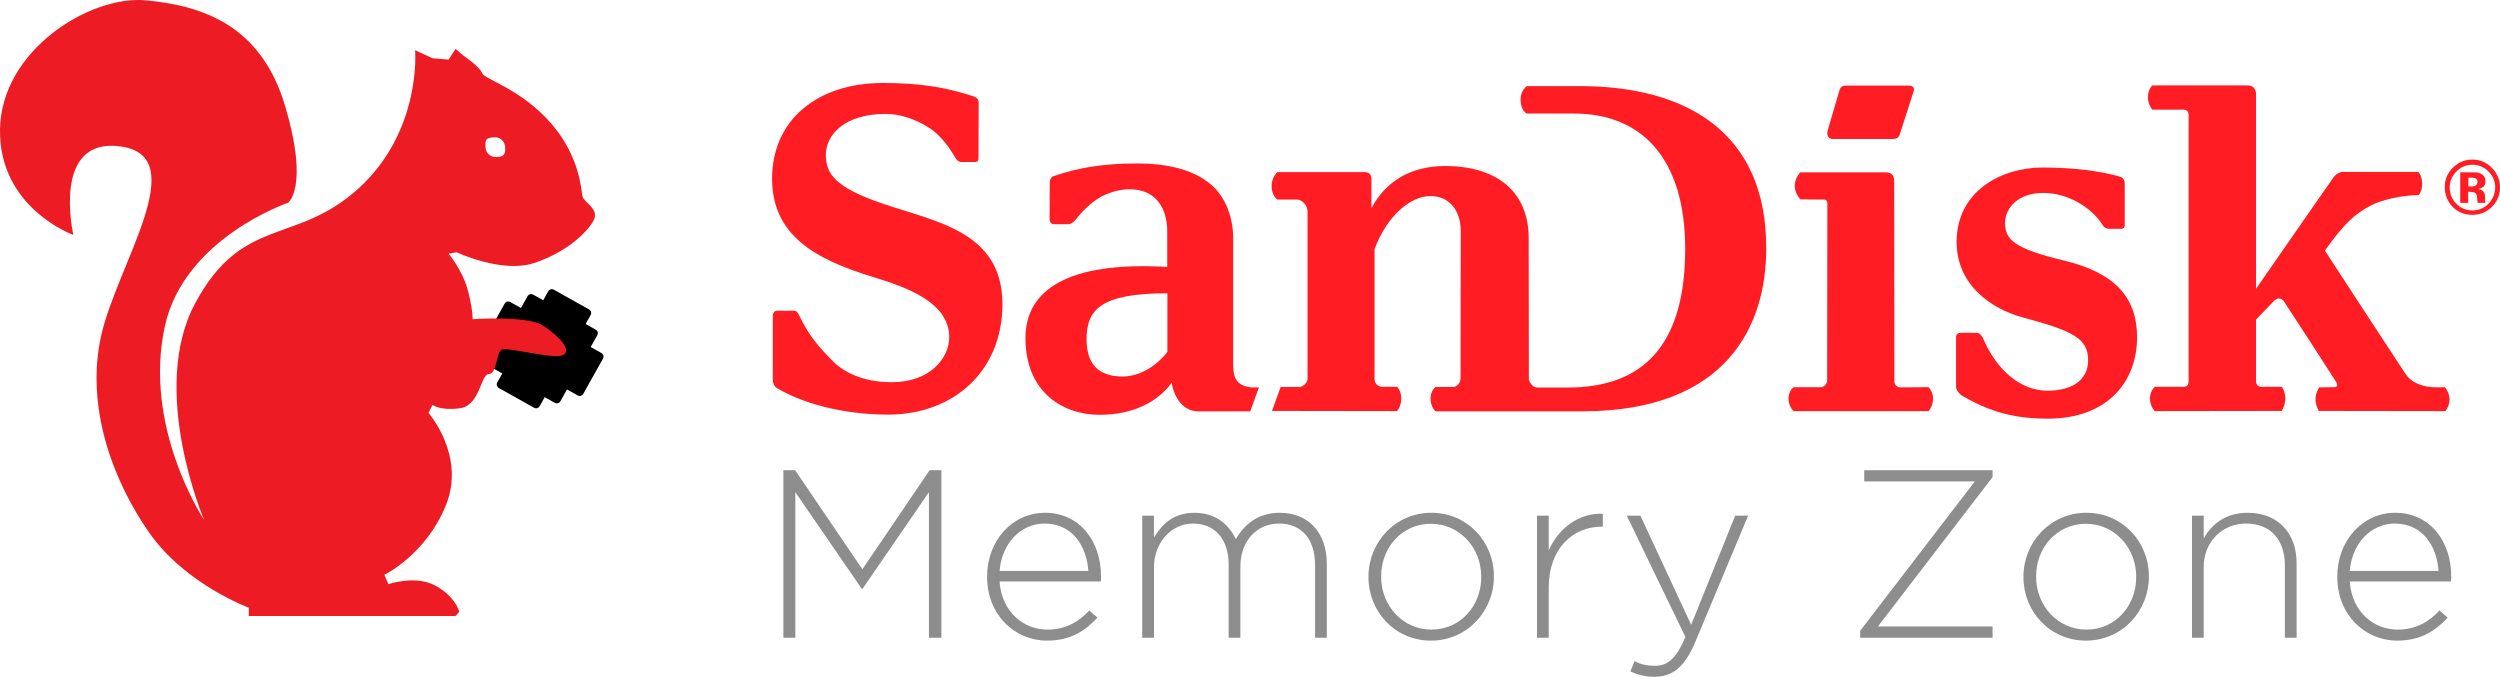
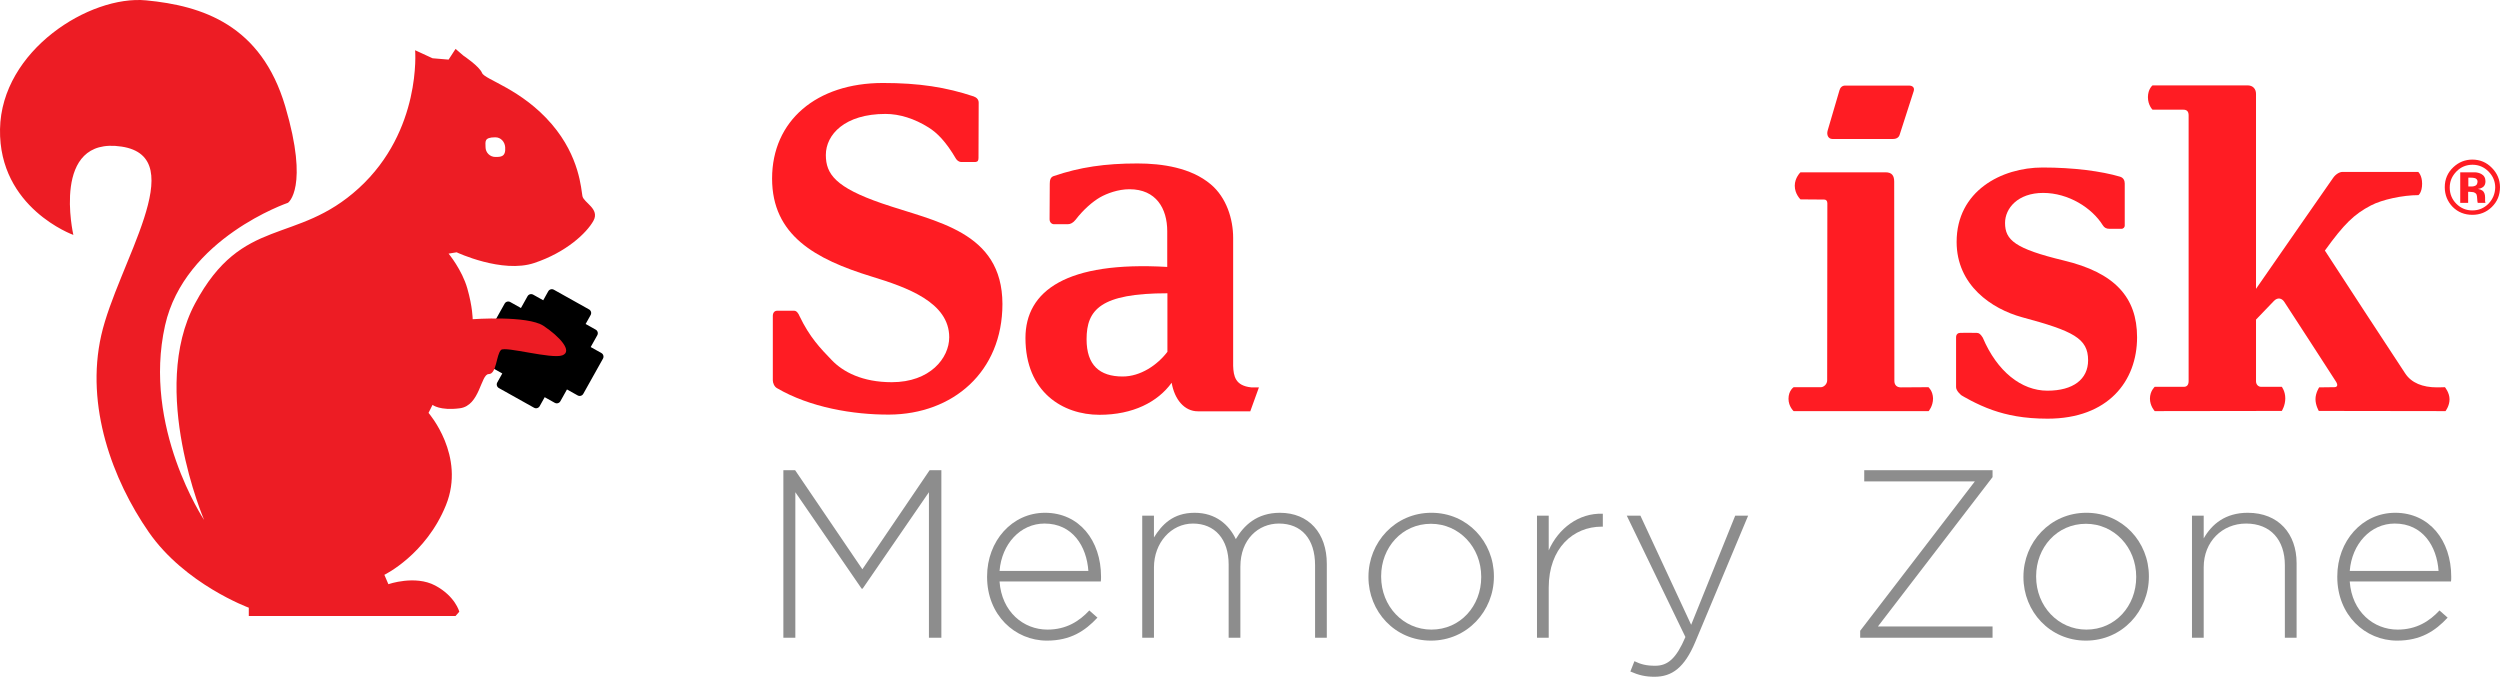
<svg xmlns="http://www.w3.org/2000/svg" version="1.1" id="Layer_1" x="0px" y="0px" viewBox="0 0 302.277 81.828" style="enable-background:new 0 0 302.277 81.828;" xml:space="preserve">
  <g id="XMLID_1_">
    <path id="XMLID_8_" d="M72.713,42.684l-1.292-0.723l0.797-1.425c0.135-0.241,0.049-0.546-0.192-0.68l-1.217-0.681l0.606-1.084   c0.135-0.241,0.049-0.546-0.192-0.68l-4.254-2.38c-0.241-0.135-0.546-0.049-0.68,0.192l-0.606,1.084l-1.217-0.681   c-0.241-0.135-0.546-0.049-0.68,0.192l-0.797,1.425l-1.292-0.723c-0.241-0.135-0.546-0.049-0.68,0.192l-2.38,4.254   c-0.135,0.241-0.049,0.546,0.192,0.68l1.292,0.723l-0.797,1.425c-0.135,0.241-0.049,0.546,0.192,0.68l1.217,0.681l-0.606,1.084   c-0.135,0.241-0.049,0.546,0.192,0.68l4.254,2.38c0.241,0.135,0.546,0.049,0.68-0.192l0.606-1.084l1.217,0.681   c0.241,0.135,0.546,0.049,0.68-0.192l0.797-1.425l1.292,0.723c0.241,0.135,0.546,0.049,0.68-0.192l2.38-4.254   C73.04,43.124,72.954,42.819,72.713,42.684z" />
    <path id="XMLID_6_" style="fill:#ED1C24;" d="M70.422,23.711c-0.162-0.809-0.314-4.733-3.706-8.695   c-3.649-4.261-8.106-5.383-8.43-6.192c-0.324-0.809-2.265-2.104-2.265-2.104l-0.938-0.809L54.24,7.207l-1.942-0.162l-2.104-0.971   c0,0,0.809,9.709-6.796,16.667c-7.605,6.958-14.078,3.236-19.814,13.953c-5.617,10.493,1.096,26.175,1.096,26.175   s-7.475-11.217-4.724-23.515C22.321,28.783,34.819,24.52,34.819,24.52s2.585-1.78-0.328-11.651   C31.579,2.999,24.459,0.691,17.663,0.043C10.867-0.604,0.164,6.074,0.002,15.621s8.868,12.783,8.868,12.783   S6.12,16.43,14.696,17.724c8.576,1.295-0.511,14.24-2.453,22.814c-1.942,8.574,1.368,17.477,5.737,23.788   s12.102,9.152,12.102,9.152v1h25l0.453-0.517c0,0-0.485-1.868-2.913-3.163s-5.663-0.162-5.663-0.162l-0.485-1.133   c0,0,5.016-2.427,7.443-8.414s-2.104-11.165-2.104-11.165l0.485-0.971c0,0,0.889,0.735,3.317,0.411   c2.427-0.324,2.509-4.133,3.479-4.133s0.897-2.373,1.496-2.924c0.5-0.459,6.109,1.144,7.403,0.659   c1.294-0.485-0.324-2.265-2.265-3.56c-1.942-1.294-8.576-0.809-8.576-0.809s0-1.456-0.647-3.722   c-0.647-2.265-2.265-4.207-2.265-4.207l0.971-0.162c0,0,5.502,2.589,9.385,1.294c3.883-1.294,6.345-3.641,7.154-5.097   S70.584,24.52,70.422,23.711z M59.894,18.978c-0.656,0-1.188-0.532-1.188-1.188c0-0.656-0.209-1.188,1.188-1.188   c0.656,0,1.137,0.534,1.188,1.188C61.174,18.978,60.55,18.978,59.894,18.978z" />
    <g id="XMLID_73_">
      <path id="XMLID_74_" style="fill:#8D8D8D;" d="M94.718,56.849h1.418l8.134,11.983l8.134-11.983h1.418V77.11h-1.505V59.512    l-8.018,11.665h-0.116l-8.018-11.665V77.11h-1.447V56.849z" />
      <path id="XMLID_76_" style="fill:#8D8D8D;" d="M119.35,69.758V69.7c0-4.284,3.011-7.699,7.005-7.699    c4.14,0,6.773,3.357,6.773,7.729c0,0.26,0,0.347-0.029,0.578h-12.244c0.261,3.677,2.896,5.818,5.79,5.818    c2.286,0,3.85-1.013,5.065-2.315l0.983,0.868c-1.505,1.621-3.271,2.779-6.107,2.779C122.708,77.458,119.35,74.36,119.35,69.758z     M131.595,69.034c-0.202-2.981-1.91-5.731-5.297-5.731c-2.924,0-5.182,2.461-5.442,5.731H131.595z" />
      <path id="XMLID_79_" style="fill:#8D8D8D;" d="M138.107,62.348h1.418v2.635c0.955-1.534,2.287-2.981,4.921-2.981    c2.576,0,4.168,1.476,4.979,3.184c0.955-1.649,2.547-3.184,5.326-3.184c3.502,0,5.674,2.46,5.674,6.165v8.944h-1.419V68.34    c0-3.185-1.649-5.037-4.371-5.037c-2.489,0-4.66,1.911-4.66,5.211v8.597h-1.418v-8.857c0-3.068-1.679-4.95-4.313-4.95    c-2.634,0-4.718,2.316-4.718,5.298v8.51h-1.418V62.348z" />
      <path id="XMLID_81_" style="fill:#8D8D8D;" d="M165.461,69.787v-0.058c0-4.14,3.213-7.729,7.613-7.729    c4.37,0,7.555,3.531,7.555,7.67v0.059c0,4.139-3.213,7.729-7.613,7.729C168.645,77.458,165.461,73.927,165.461,69.787z     M179.095,69.787v-0.058c0-3.561-2.663-6.397-6.079-6.397c-3.502,0-6.021,2.865-6.021,6.339v0.059c0,3.56,2.663,6.396,6.079,6.396    C176.576,76.126,179.095,73.261,179.095,69.787z" />
      <path id="XMLID_84_" style="fill:#8D8D8D;" d="M185.839,62.348h1.418v4.197c1.158-2.634,3.618-4.544,6.542-4.429v1.563h-0.145    c-3.416,0-6.397,2.576-6.397,7.381v6.05h-1.418V62.348z" />
      <path id="XMLID_86_" style="fill:#8D8D8D;" d="M209.806,62.348h1.563l-6.397,15.284c-1.303,3.097-2.808,4.196-4.921,4.196    c-1.129,0-1.939-0.202-2.923-0.637l0.491-1.244c0.782,0.376,1.419,0.55,2.519,0.55c1.534,0,2.548-0.897,3.647-3.474l-7.092-14.676    h1.649l6.137,13.199L209.806,62.348z" />
      <path id="XMLID_88_" style="fill:#8D8D8D;" d="M224.915,76.27l13.864-18.062h-13.373v-1.36h15.516v0.839L227.057,75.75h13.865    v1.36h-16.007V76.27z" />
      <path id="XMLID_90_" style="fill:#8D8D8D;" d="M244.656,69.787v-0.058c0-4.14,3.213-7.729,7.613-7.729    c4.37,0,7.555,3.531,7.555,7.67v0.059c0,4.139-3.213,7.729-7.613,7.729C247.841,77.458,244.656,73.927,244.656,69.787z     M258.29,69.787v-0.058c0-3.561-2.663-6.397-6.079-6.397c-3.502,0-6.021,2.865-6.021,6.339v0.059c0,3.56,2.663,6.396,6.079,6.396    C255.771,76.126,258.29,73.261,258.29,69.787z" />
      <path id="XMLID_93_" style="fill:#8D8D8D;" d="M265.034,62.348h1.418v2.75c0.984-1.736,2.634-3.097,5.326-3.097    c3.733,0,5.905,2.547,5.905,6.078v9.031h-1.419V68.34c0-3.039-1.708-5.037-4.689-5.037c-2.895,0-5.123,2.2-5.123,5.269v8.539    h-1.418V62.348z" />
      <path id="XMLID_95_" style="fill:#8D8D8D;" d="M282.603,69.758V69.7c0-4.284,3.011-7.699,7.005-7.699    c4.14,0,6.773,3.357,6.773,7.729c0,0.26,0,0.347-0.029,0.578h-12.244c0.261,3.677,2.896,5.818,5.79,5.818    c2.286,0,3.85-1.013,5.065-2.315l0.983,0.868c-1.505,1.621-3.271,2.779-6.107,2.779C285.961,77.458,282.603,74.36,282.603,69.758z     M294.848,69.034c-0.202-2.981-1.91-5.731-5.297-5.731c-2.924,0-5.182,2.461-5.442,5.731H294.848z" />
    </g>
    <g id="XMLID_3_">
-       <path id="XMLID_23_" style="fill:#FF1C23;" d="M191.024,10.413h-6.412c0,0-0.757,0.49-0.757,1.625c0,1.38,0.757,1.692,0.757,1.692    h5.7c8.26,0,13.447,5.521,13.447,16.364c0,11.689-5.121,16.765-14.204,16.765h-3.674c-0.579,0-1.002-0.69-1.024-1.024    c0-2.182-0.022-15.874-0.022-17.032c0-5.633-3.852-8.727-10.108-8.727c-4.208,0-7.214,1.892-8.906,5.098c0-1.046,0-2.983,0-3.54    s-0.334-0.824-0.801-0.824s-10.575,0-10.575,0s-0.69,0.601-0.69,1.692c0,1.18,0.69,1.625,0.69,1.625s1.625,0,2.36,0    c0.623,0,1.291,0.69,1.291,1.447c0,0.623,0,20.26,0,20.26c0,0.423-0.579,0.957-0.98,0.957h-2.271l-1.046,2.894    c6.88,0,15.095,0.022,15.095,0.022s0.534-0.49,0.534-1.536c0-0.98-0.512-1.403-0.512-1.403h-1.781    c-0.534,0-0.935-0.445-0.935-0.891V30.117c1.492-4.03,4.364-6.412,6.746-6.412c2.249,0,3.674,1.692,3.674,4.23    c0,1.314-0.022,15.429-0.022,17.744c0,0.646-0.468,1.113-0.891,1.113h-2.137c0,0-0.601,0.423-0.601,1.403    c0,1.024,0.601,1.536,0.601,1.536h17.744c17.678,0,22.242-10.598,22.242-19.637C213.622,15.89,203.759,10.413,191.024,10.413z" />
      <path id="XMLID_20_" style="fill:#FF1C23;" d="M151.283,46.837c-1.915-0.2-2.137-1.336-2.182-2.605V28.759    c0-2.271-0.802-4.876-2.716-6.479c-2.382-2.004-5.855-2.516-8.861-2.516c-3.896,0-6.969,0.445-10.152,1.536    c-0.356,0.134-0.445,0.468-0.445,0.935c0,1.581-0.022,2.449-0.022,4.275c0,0.378,0.267,0.601,0.534,0.601c0,0,1.469,0,1.67,0    c0.334,0,0.646-0.178,0.935-0.534c0.935-1.225,2.071-2.204,2.961-2.716c0.824-0.468,2.182-0.98,3.562-0.98    c3.228,0,4.564,2.338,4.564,5.076v4.319c-12.156-0.712-17.143,2.872-17.143,8.594c0,6.546,4.52,9.284,8.95,9.284    c4.03,0,7.035-1.536,8.727-3.874c0.356,2.048,1.558,3.451,3.161,3.451c0.779,0,3.251,0,6.345,0l1.046-2.894H151.283    L151.283,46.837z M141.153,42.54c-1.225,1.603-3.251,2.983-5.41,2.983c-2.805,0-4.364-1.38-4.364-4.497    c0-3.585,1.692-5.566,9.774-5.566V42.54L141.153,42.54z" />
      <path id="XMLID_19_" style="fill:#FF1C23;" d="M233.17,46.815l-3.34,0.022c-0.512,0-0.779-0.312-0.779-0.779    c0,0-0.022-23.399-0.022-24.09s-0.245-1.135-1.046-1.135c-0.801,0-10.286,0-10.286,0s-0.69,0.646-0.69,1.625    c0,1.002,0.69,1.648,0.69,1.648s2.649,0.022,2.872,0.022s0.378,0.156,0.378,0.445s-0.022,21.418-0.022,21.418    c0,0.468-0.423,0.824-0.757,0.824h-3.295c0,0-0.623,0.401-0.623,1.403c0,0.935,0.623,1.492,0.623,1.492h16.319    c0,0,0.534-0.601,0.534-1.536C233.704,47.26,233.17,46.815,233.17,46.815z" />
      <path id="XMLID_18_" style="fill:#FF1C23;" d="M106.644,24.595c-5.633-1.937-6.791-3.562-6.791-5.855    c0-2.471,2.293-4.965,7.214-4.965c1.714,0,3.518,0.579,5.188,1.625c1.046,0.646,2.115,1.714,3.34,3.807    c0.134,0.223,0.423,0.378,0.579,0.378c0.49,0,1.781,0,1.781,0c0.267-0.022,0.356-0.178,0.356-0.49    c0-1.269,0.022-4.675,0.022-6.679c0-0.356-0.223-0.623-0.601-0.757c-3.34-1.113-6.59-1.625-10.976-1.625    c-8.037,0-13.403,4.564-13.403,11.555c0,6.857,5.21,9.752,12.023,11.844c4.297,1.314,9.395,3.117,9.395,7.347    c0,2.516-2.315,5.432-6.946,5.432c-3.562,0-5.9-1.247-7.258-2.672c-1.358-1.403-2.672-2.761-3.896-5.321    c-0.134-0.334-0.356-0.646-0.646-0.646c-0.69,0-2.071,0-2.071,0c-0.289,0-0.512,0.223-0.512,0.623c0,1.625,0,5.967,0,7.792    c0,0.312,0.178,0.757,0.49,0.935c3.985,2.338,9.24,3.228,13.581,3.206c7.703-0.045,13.692-5.165,13.692-13.381    C121.182,27.935,113.1,26.822,106.644,24.595z" />
      <path id="XMLID_17_" style="fill:#FF1C23;" d="M249.534,31.497c-5.9-1.425-7.102-2.471-7.102-4.542    c0-1.759,1.536-3.629,4.609-3.629c3.05,0,5.9,1.803,7.214,3.918c0.178,0.289,0.423,0.423,0.801,0.423c0.49,0,1.18,0,1.447,0    c0.267,0,0.401-0.223,0.401-0.378s0-3.585,0-5.098c0-0.334-0.134-0.69-0.557-0.824c-2.249-0.668-5.633-1.113-9.373-1.113    c-4.987,0-10.397,2.85-10.397,8.995c0,5.254,4.252,8.104,7.904,9.106c6.212,1.67,7.993,2.56,7.993,5.21    c0,2.293-1.803,3.674-4.92,3.674c-3.139,0-6.078-2.315-7.815-6.412c-0.267-0.423-0.445-0.579-0.735-0.579    c-0.868-0.022-1.737,0-1.982,0c-0.245,0-0.512,0.134-0.512,0.534c0,1.492,0,5.655,0,6.034c0,0.468,0.646,0.98,0.646,0.98    s1.803,1.113,3.807,1.803c1.67,0.579,3.718,1.024,6.612,1.024c7.325,0,10.82-4.542,10.82-9.841    C258.395,35.928,255.679,32.967,249.534,31.497z" />
      <path id="XMLID_16_" style="fill:#FF1C23;" d="M221.548,16.803h7.347c0.423,0,0.712-0.2,0.801-0.534l1.692-5.254    c0.134-0.445-0.156-0.668-0.579-0.668h-7.703c-0.378,0-0.601,0.245-0.69,0.557l-1.425,4.854    C220.814,16.335,221.081,16.803,221.548,16.803z" />
      <path id="XMLID_15_" style="fill:#FF1C23;" d="M294.663,46.837c-1.737,0-3.095-0.534-3.852-1.692    c-0.356-0.512-9.507-14.516-9.707-14.85c2.315-3.206,3.518-4.386,5.566-5.455c1.358-0.712,3.852-1.247,5.744-1.247    c0.022,0,0.445-0.356,0.445-1.38s-0.468-1.425-0.468-1.425h-9.173c-0.334,0-0.801,0.267-1.113,0.712    c-0.2,0.289-7.414,10.642-9.329,13.425c0-10.086,0-23.355,0-23.578c0-0.579-0.356-1.024-1.024-1.024c-0.69,0-11.488,0-11.488,0    s-0.557,0.445-0.557,1.425s0.557,1.514,0.557,1.514s3.273,0,3.718,0c0.445,0,0.646,0.223,0.646,0.69s0,32.127,0,32.127    c0,0.468-0.223,0.69-0.557,0.69h-3.54c0,0-0.579,0.512-0.579,1.425c0,0.913,0.579,1.514,0.579,1.514l15.362-0.022    c0,0,0.423-0.646,0.423-1.514s-0.423-1.403-0.423-1.403h-2.516c-0.312,0-0.601-0.267-0.601-0.668c0,0,0-3.095,0-7.458    c0.712-0.757,2.026-2.093,2.182-2.271c0.468-0.468,0.957-0.289,1.225,0.111c0.312,0.49,6.145,9.44,6.278,9.685    c0.267,0.445,0.111,0.646-0.223,0.646l-1.826,0.022c0,0-0.445,0.668-0.445,1.425c0,0.757,0.401,1.425,0.401,1.425l15.318,0.022    c0,0,0.49-0.623,0.49-1.425s-0.557-1.469-0.557-1.469S295.197,46.837,294.663,46.837z" />
      <g id="XMLID_7_">
        <path id="XMLID_12_" style="fill:#FF1C23;" d="M300.474,24.306c0-0.045,0-0.089,0-0.111v-0.334c0-0.378-0.111-0.668-0.334-0.824     c-0.134-0.089-0.312-0.156-0.534-0.2c0.267-0.022,0.468-0.111,0.646-0.245c0.178-0.156,0.267-0.378,0.267-0.668     c0-0.423-0.178-0.712-0.512-0.891c-0.2-0.111-0.445-0.178-0.735-0.2c-0.067,0-0.312,0-0.757,0c-0.468,0-0.824,0-1.046,0v3.696     h0.957v-1.336h0.2l0.223,0.022c0.156,0,0.267,0.022,0.334,0.067c0.134,0.067,0.223,0.134,0.267,0.267     c0.022,0.089,0.067,0.245,0.067,0.468c0,0.223,0.045,0.401,0.067,0.512h0.935l-0.022-0.111     C300.474,24.373,300.474,24.328,300.474,24.306z M299.361,22.414c-0.134,0.089-0.312,0.134-0.534,0.134h-0.379v-1.069h0.245     c0.245,0,0.423,0.022,0.579,0.067c0.2,0.089,0.289,0.223,0.289,0.423C299.539,22.169,299.494,22.325,299.361,22.414z" />
        <path id="XMLID_9_" style="fill:#FF1C23;" d="M301.298,20.298c-0.646-0.668-1.447-1.002-2.36-1.002     c-0.891,0-1.648,0.312-2.293,0.913c-0.69,0.646-1.046,1.447-1.046,2.427c0,0.935,0.334,1.737,0.957,2.382     c0.646,0.646,1.447,0.957,2.382,0.957c0.913,0,1.692-0.312,2.338-0.935c0.668-0.646,1.002-1.447,1.002-2.405     C302.277,21.746,301.943,20.944,301.298,20.298z M300.875,24.64c-0.534,0.534-1.18,0.802-1.937,0.802     c-0.757,0-1.403-0.267-1.937-0.802s-0.802-1.202-0.802-1.959c0-0.757,0.267-1.38,0.802-1.937     c0.534-0.557,1.202-0.824,1.959-0.824c0.757,0,1.403,0.289,1.937,0.824c0.534,0.557,0.801,1.18,0.801,1.937     C301.676,23.438,301.409,24.083,300.875,24.64z" />
      </g>
    </g>
  </g>
</svg>